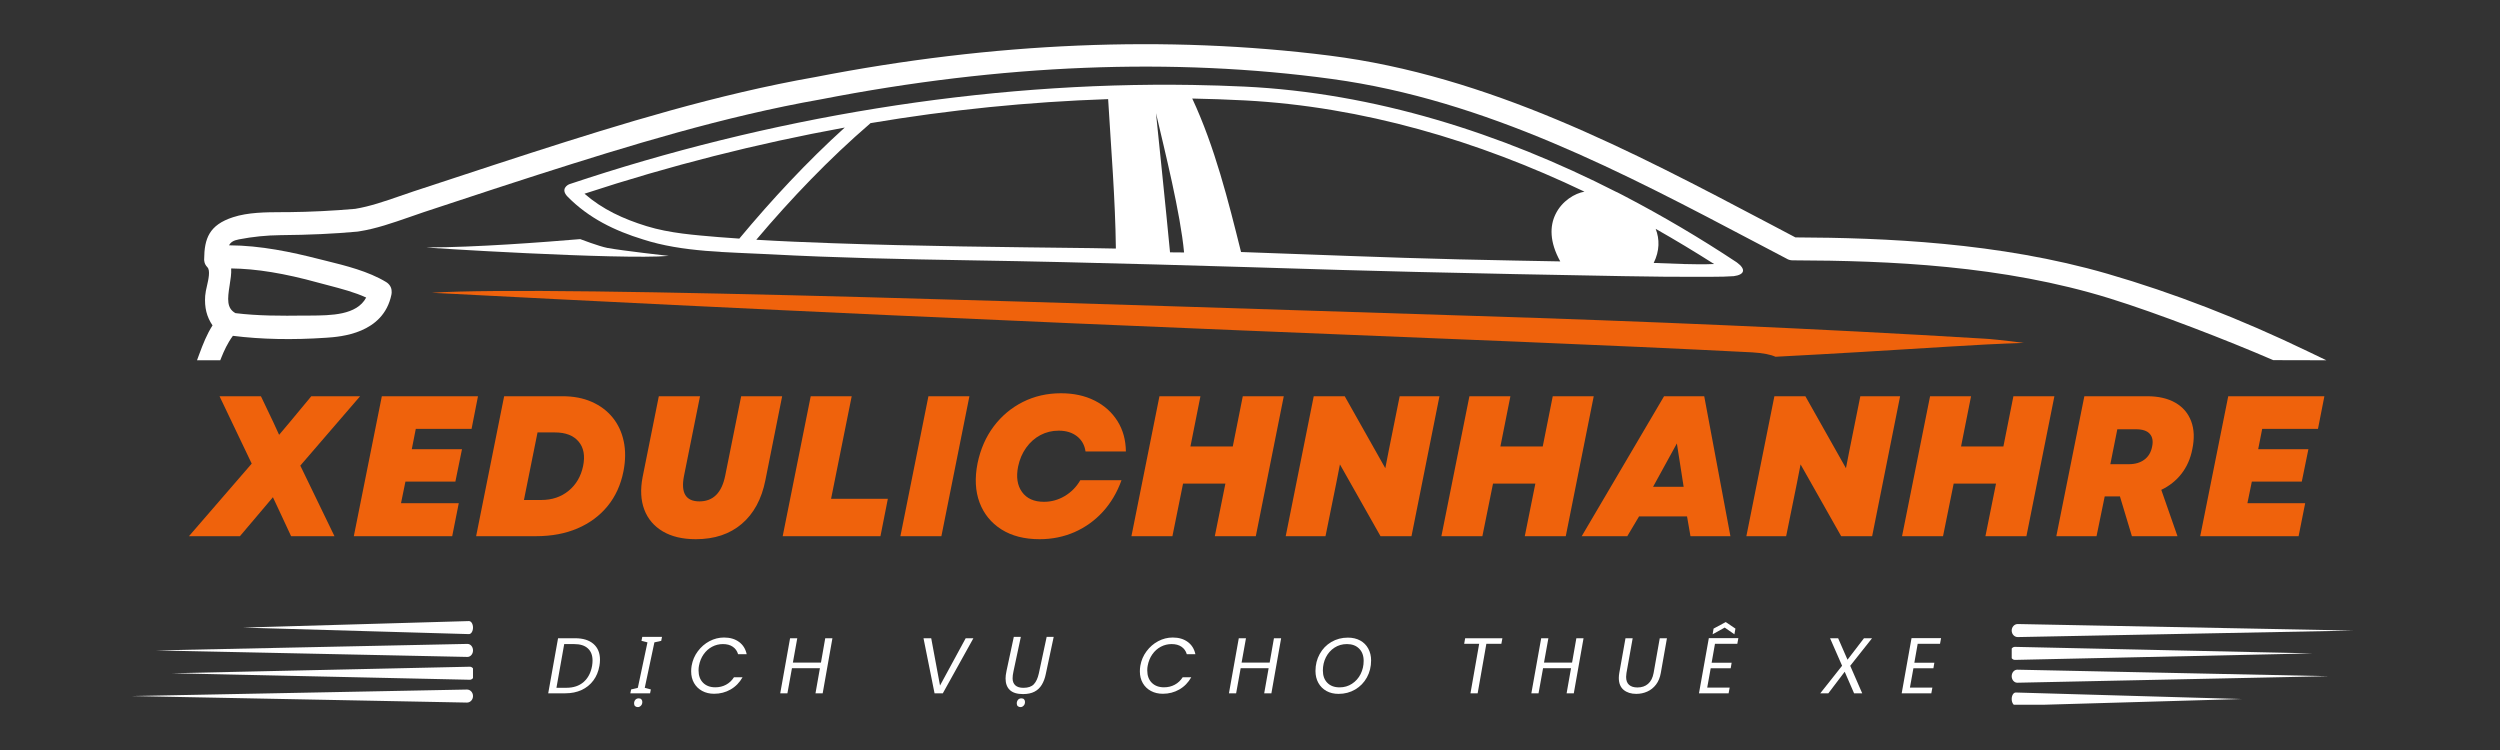
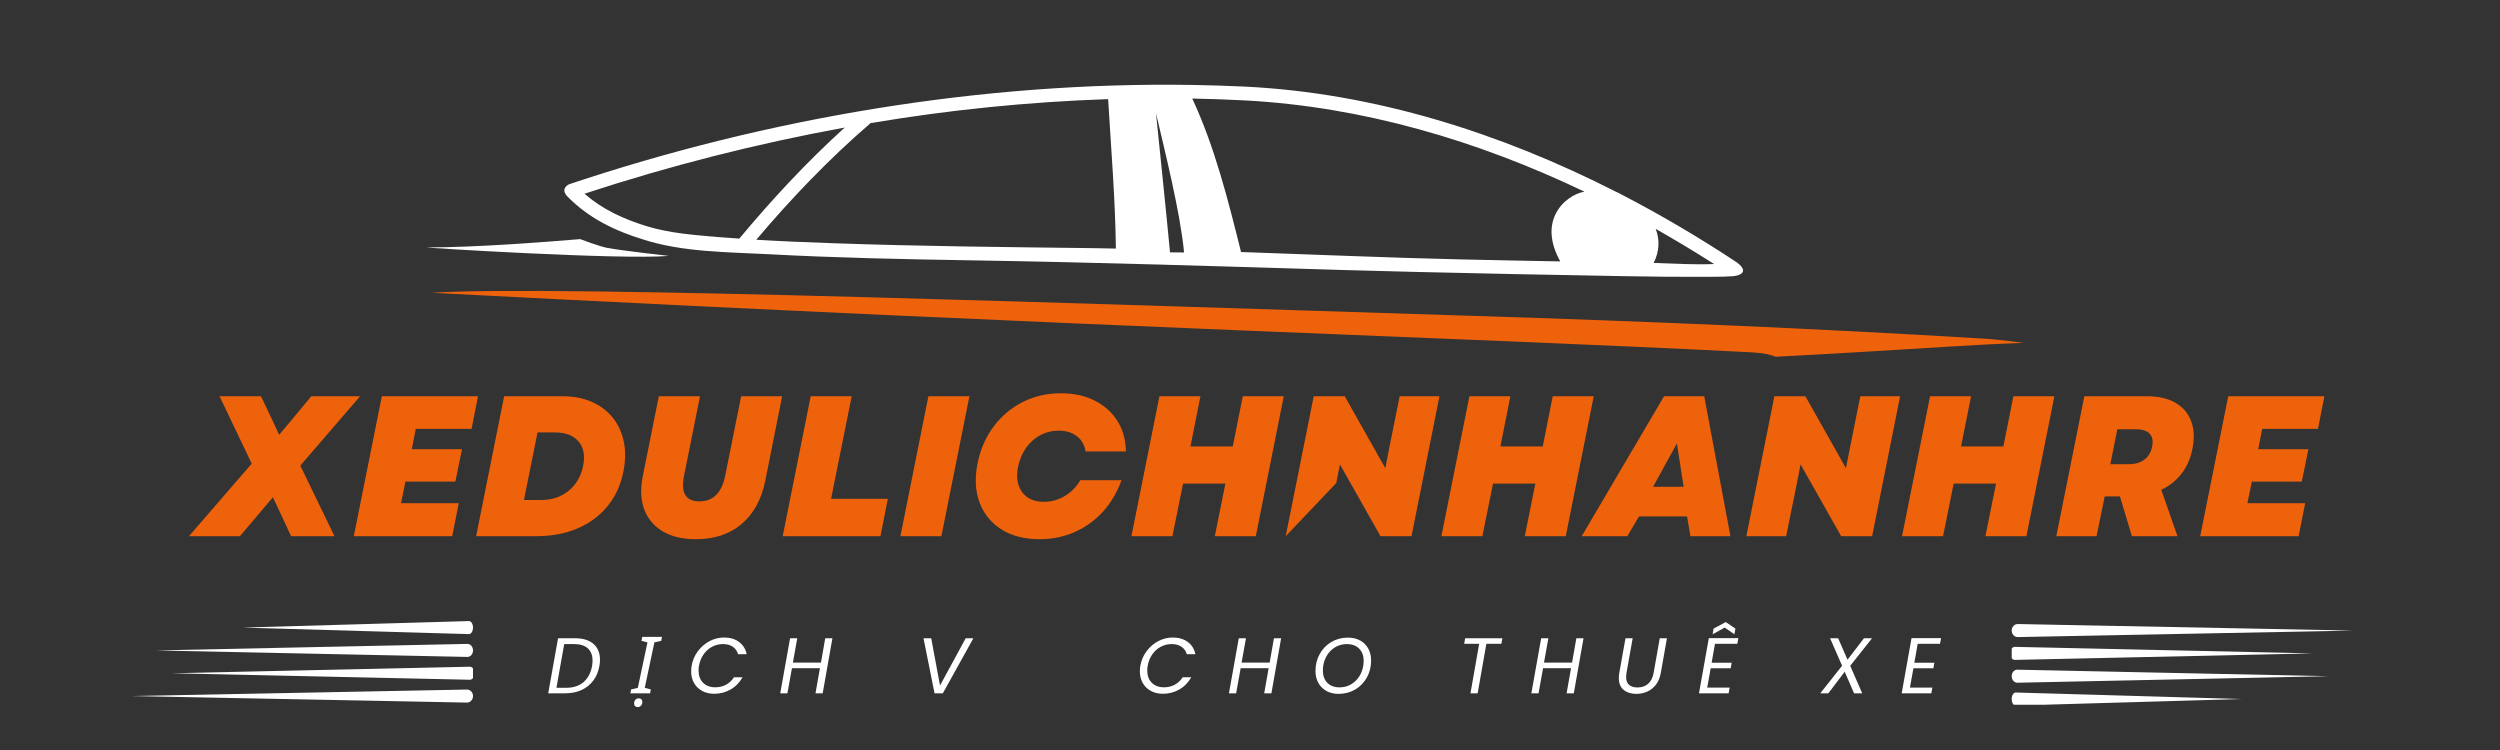
<svg xmlns="http://www.w3.org/2000/svg" width="1000" zoomAndPan="magnify" viewBox="0 0 750 225" height="300" preserveAspectRatio="xMidYMid meet" version="1.0">
  <rect x="0" y="0" width="750" height="225" fill="#333333" stroke="none" />
  <defs>
    <g />
    <clipPath id="3b12c829d5">
      <path d="M 51 200 L 141.898 200 L 141.898 204 L 51 204 Z M 51 200 " clip-rule="nonzero" />
    </clipPath>
    <clipPath id="4ff865cef3">
      <path d="M 46 193 L 141.898 193 L 141.898 198 L 46 198 Z M 46 193 " clip-rule="nonzero" />
    </clipPath>
    <clipPath id="7d1c2ead44">
      <path d="M 72 186.309 L 141.898 186.309 L 141.898 191 L 72 191 Z M 72 186.309 " clip-rule="nonzero" />
    </clipPath>
    <clipPath id="90c45e5a92">
      <path d="M 39 206 L 141.898 206 L 141.898 211 L 39 211 Z M 39 206 " clip-rule="nonzero" />
    </clipPath>
    <clipPath id="e363774821">
      <path d="M 603.516 194 L 694 194 L 694 198 L 603.516 198 Z M 603.516 194 " clip-rule="nonzero" />
    </clipPath>
    <clipPath id="77be7fcbea">
      <path d="M 603.516 200 L 699 200 L 699 205 L 603.516 205 Z M 603.516 200 " clip-rule="nonzero" />
    </clipPath>
    <clipPath id="b617f1cc79">
      <path d="M 603.516 207 L 673 207 L 673 211.418 L 603.516 211.418 Z M 603.516 207 " clip-rule="nonzero" />
    </clipPath>
    <clipPath id="cee820f0bd">
      <path d="M 603.516 187 L 706 187 L 706 192 L 603.516 192 Z M 603.516 187 " clip-rule="nonzero" />
    </clipPath>
    <clipPath id="b1d37e6df2">
-       <path d="M 59 13 L 698 13 L 698 108.867 L 59 108.867 Z M 59 13 " clip-rule="nonzero" />
-     </clipPath>
+       </clipPath>
  </defs>
  <g fill="#ef620c" fill-opacity="1">
    <g transform="translate(58.608, 160.854)">
      <g>
        <path d="M -1.922 0 L 16.906 -21.766 L 7.25 -41.984 L 19.672 -41.984 L 23.391 -34.188 L 25.125 -30.406 L 28.312 -34.188 L 34.781 -41.984 L 49.422 -41.984 L 31.484 -21.172 L 41.734 0 L 28.719 0 L 25.062 -7.859 L 23.266 -11.688 L 20.031 -7.859 L 13.375 0 Z M -1.922 0 " />
      </g>
    </g>
  </g>
  <g fill="#ef620c" fill-opacity="1">
    <g transform="translate(104.833, 160.854)">
      <g>
        <path d="M 1.312 0 L 9.719 -41.984 L 38.562 -41.984 L 36.641 -32.203 L 19.906 -32.203 L 18.703 -26.094 L 33.766 -26.094 L 31.781 -16.375 L 16.797 -16.375 L 15.469 -9.891 L 32.797 -9.891 L 30.828 0 Z M 1.312 0 " />
      </g>
    </g>
  </g>
  <g fill="#ef620c" fill-opacity="1">
    <g transform="translate(141.525, 160.854)">
      <g>
        <path d="M 1.312 0 L 9.719 -41.984 L 27.219 -41.984 C 30.539 -41.984 33.469 -41.422 36 -40.297 C 38.539 -39.18 40.629 -37.613 42.266 -35.594 C 43.91 -33.57 45.02 -31.191 45.594 -28.453 C 46.176 -25.711 46.148 -22.723 45.516 -19.484 C 44.711 -15.41 43.125 -11.922 40.75 -9.016 C 38.375 -6.117 35.363 -3.891 31.719 -2.328 C 28.082 -0.773 23.945 0 19.312 0 Z M 15.656 -10.859 L 20.875 -10.859 C 24.07 -10.859 26.797 -11.773 29.047 -13.609 C 31.305 -15.453 32.758 -17.93 33.406 -21.047 C 34.039 -24.129 33.586 -26.578 32.047 -28.391 C 30.516 -30.211 28.148 -31.125 24.953 -31.125 L 19.734 -31.125 Z M 15.656 -10.859 " />
      </g>
    </g>
  </g>
  <g fill="#ef620c" fill-opacity="1">
    <g transform="translate(188.35, 160.854)">
      <g>
        <path d="M 20.391 0.906 C 16.43 0.906 13.129 0.125 10.484 -1.438 C 7.848 -3 6 -5.176 4.938 -7.969 C 3.883 -10.77 3.719 -14.031 4.438 -17.75 L 9.297 -41.984 L 21.656 -41.984 L 16.844 -18.047 C 15.852 -12.973 17.395 -10.438 21.469 -10.438 C 25.582 -10.438 28.16 -12.992 29.203 -18.109 L 34 -41.984 L 46.297 -41.984 L 41.266 -16.797 C 40.141 -11.117 37.773 -6.75 34.172 -3.688 C 30.578 -0.625 25.984 0.906 20.391 0.906 Z M 20.391 0.906 " />
      </g>
    </g>
  </g>
  <g fill="#ef620c" fill-opacity="1">
    <g transform="translate(233.496, 160.854)">
      <g>
        <path d="M 1.312 0 L 9.719 -41.984 L 22.016 -41.984 L 15.828 -11.219 L 32.859 -11.219 L 30.641 0 Z M 1.312 0 " />
      </g>
    </g>
  </g>
  <g fill="#ef620c" fill-opacity="1">
    <g transform="translate(268.809, 160.854)">
      <g>
        <path d="M 1.312 0 L 9.719 -41.984 L 22.016 -41.984 L 13.609 0 Z M 1.312 0 " />
      </g>
    </g>
  </g>
  <g fill="#ef620c" fill-opacity="1">
    <g transform="translate(290.033, 160.854)">
      <g>
        <path d="M 21.828 0.906 C 17.305 0.906 13.492 -0.07 10.391 -2.031 C 7.297 -4 5.109 -6.691 3.828 -10.109 C 2.555 -13.523 2.359 -17.453 3.234 -21.891 C 4.117 -26.129 5.738 -29.816 8.094 -32.953 C 10.457 -36.086 13.367 -38.523 16.828 -40.266 C 20.285 -42.004 24.094 -42.875 28.25 -42.875 C 32.082 -42.875 35.445 -42.145 38.344 -40.688 C 41.25 -39.227 43.531 -37.188 45.188 -34.562 C 46.844 -31.945 47.691 -28.898 47.734 -25.422 L 35.625 -25.422 C 35.344 -27.348 34.484 -28.867 33.047 -29.984 C 31.609 -31.098 29.785 -31.656 27.578 -31.656 C 25.586 -31.656 23.75 -31.207 22.062 -30.312 C 20.383 -29.414 18.969 -28.156 17.812 -26.531 C 16.656 -24.914 15.852 -23.047 15.406 -20.922 C 14.77 -17.766 15.16 -15.207 16.578 -13.25 C 17.992 -11.289 20.18 -10.312 23.141 -10.312 C 25.379 -10.312 27.469 -10.891 29.406 -12.047 C 31.352 -13.211 32.906 -14.797 34.062 -16.797 L 46.422 -16.797 C 45.098 -13.117 43.227 -9.957 40.812 -7.312 C 38.395 -4.676 35.566 -2.645 32.328 -1.219 C 29.086 0.195 25.586 0.906 21.828 0.906 Z M 21.828 0.906 " />
      </g>
    </g>
  </g>
  <g fill="#ef620c" fill-opacity="1">
    <g transform="translate(338.117, 160.854)">
      <g>
        <path d="M 26.328 0 L 29.5 -15.766 L 16.797 -15.766 L 13.609 0 L 1.312 0 L 9.719 -41.984 L 22.016 -41.984 L 19.016 -26.922 L 31.719 -26.922 L 34.719 -41.984 L 47.016 -41.984 L 38.625 0 Z M 26.328 0 " />
      </g>
    </g>
  </g>
  <g fill="#ef620c" fill-opacity="1">
    <g transform="translate(384.402, 160.854)">
      <g>
-         <path d="M 1.312 0 L 9.719 -41.984 L 19.016 -41.984 L 31.188 -20.391 L 32.266 -25.906 L 35.5 -41.984 L 47.438 -41.984 L 39.047 0 L 29.75 0 L 17.578 -21.531 L 16.484 -15.953 L 13.25 0 Z M 1.312 0 " />
+         <path d="M 1.312 0 L 9.719 -41.984 L 19.016 -41.984 L 31.188 -20.391 L 32.266 -25.906 L 35.5 -41.984 L 47.438 -41.984 L 39.047 0 L 29.75 0 L 17.578 -21.531 L 16.484 -15.953 Z M 1.312 0 " />
      </g>
    </g>
  </g>
  <g fill="#ef620c" fill-opacity="1">
    <g transform="translate(431.106, 160.854)">
      <g>
        <path d="M 26.328 0 L 29.5 -15.766 L 16.797 -15.766 L 13.609 0 L 1.312 0 L 9.719 -41.984 L 22.016 -41.984 L 19.016 -26.922 L 31.719 -26.922 L 34.719 -41.984 L 47.016 -41.984 L 38.625 0 Z M 26.328 0 " />
      </g>
    </g>
  </g>
  <g fill="#ef620c" fill-opacity="1">
    <g transform="translate(477.391, 160.854)">
      <g>
        <path d="M -2.875 0 L 21.828 -41.984 L 33.875 -41.984 L 41.734 0 L 29.75 0 L 28.719 -5.938 L 14.328 -5.938 L 10.797 0 Z M 18.531 -14.812 L 27.703 -14.812 L 25.672 -27.828 Z M 18.531 -14.812 " />
      </g>
    </g>
  </g>
  <g fill="#ef620c" fill-opacity="1">
    <g transform="translate(522.597, 160.854)">
      <g>
        <path d="M 1.312 0 L 9.719 -41.984 L 19.016 -41.984 L 31.188 -20.391 L 32.266 -25.906 L 35.5 -41.984 L 47.438 -41.984 L 39.047 0 L 29.75 0 L 17.578 -21.531 L 16.484 -15.953 L 13.25 0 Z M 1.312 0 " />
      </g>
    </g>
  </g>
  <g fill="#ef620c" fill-opacity="1">
    <g transform="translate(569.302, 160.854)">
      <g>
        <path d="M 26.328 0 L 29.5 -15.766 L 16.797 -15.766 L 13.609 0 L 1.312 0 L 9.719 -41.984 L 22.016 -41.984 L 19.016 -26.922 L 31.719 -26.922 L 34.719 -41.984 L 47.016 -41.984 L 38.625 0 Z M 26.328 0 " />
      </g>
    </g>
  </g>
  <g fill="#ef620c" fill-opacity="1">
    <g transform="translate(615.587, 160.854)">
      <g>
        <path d="M 1.312 0 L 9.719 -41.984 L 28.547 -41.984 C 31.941 -41.984 34.77 -41.332 37.031 -40.031 C 39.289 -38.727 40.867 -36.879 41.766 -34.484 C 42.672 -32.086 42.781 -29.27 42.094 -26.031 C 41.539 -23.227 40.461 -20.797 38.859 -18.734 C 37.266 -16.68 35.242 -15.07 32.797 -13.906 L 37.656 0 L 23.984 0 L 20.391 -11.938 L 15.828 -11.938 L 13.375 0 Z M 17.516 -21.594 L 23.031 -21.594 C 24.945 -21.594 26.516 -22.051 27.734 -22.969 C 28.953 -23.883 29.723 -25.18 30.047 -26.859 C 30.398 -28.504 30.164 -29.785 29.344 -30.703 C 28.531 -31.617 27.145 -32.078 25.188 -32.078 L 19.609 -32.078 Z M 17.516 -21.594 " />
      </g>
    </g>
  </g>
  <g fill="#ef620c" fill-opacity="1">
    <g transform="translate(658.754, 160.854)">
      <g>
        <path d="M 1.312 0 L 9.719 -41.984 L 38.562 -41.984 L 36.641 -32.203 L 19.906 -32.203 L 18.703 -26.094 L 33.766 -26.094 L 31.781 -16.375 L 16.797 -16.375 L 15.469 -9.891 L 32.797 -9.891 L 30.828 0 Z M 1.312 0 " />
      </g>
    </g>
  </g>
  <g clip-path="url(#3b12c829d5)">
    <path fill="#ffffff" d="M 140.941 203.926 L 51.59 201.973 L 140.941 200.016 C 141.715 200 142.352 200.863 142.367 201.941 C 142.379 203.02 141.758 203.91 140.984 203.926 C 140.973 203.926 140.953 203.926 140.941 203.926 Z M 140.941 203.926 " fill-opacity="1" fill-rule="nonzero" />
  </g>
  <g clip-path="url(#4ff865cef3)">
    <path fill="#ffffff" d="M 140.199 197.078 L 46.762 195.125 L 140.203 193.172 C 141.125 193.152 141.887 194.012 141.906 195.09 C 141.922 196.168 141.184 197.062 140.262 197.078 C 140.242 197.078 140.219 197.078 140.199 197.078 Z M 140.199 197.078 " fill-opacity="1" fill-rule="nonzero" />
  </g>
  <g clip-path="url(#7d1c2ead44)">
    <path fill="#ffffff" d="M 140.668 190.23 L 72.859 188.277 L 140.668 186.324 C 141.34 186.305 141.891 187.16 141.902 188.242 C 141.914 189.32 141.379 190.211 140.711 190.23 C 140.699 190.23 140.68 190.23 140.668 190.23 Z M 140.668 190.23 " fill-opacity="1" fill-rule="nonzero" />
  </g>
  <g clip-path="url(#90c45e5a92)">
    <path fill="#ffffff" d="M 140.07 210.773 L 39.449 208.816 L 140.07 206.863 C 141.066 206.844 141.887 207.703 141.902 208.785 C 141.922 209.863 141.129 210.754 140.133 210.773 C 140.117 210.773 140.09 210.773 140.07 210.773 Z M 140.07 210.773 " fill-opacity="1" fill-rule="nonzero" />
  </g>
  <g fill="#ffffff" fill-opacity="1">
    <g transform="translate(163.856, 207.99)">
      <g>
        <path d="M 8.703 -16.516 C 11.055 -16.516 12.883 -15.945 14.188 -14.812 C 15.488 -13.676 16.141 -12.098 16.141 -10.078 C 16.141 -9.441 16.082 -8.82 15.969 -8.219 C 15.676 -6.531 15.066 -5.066 14.141 -3.828 C 13.211 -2.586 12.035 -1.641 10.609 -0.984 C 9.18 -0.328 7.566 0 5.766 0 L 0.609 0 L 3.562 -16.516 Z M 6.062 -1.656 C 8.188 -1.656 9.91 -2.234 11.234 -3.391 C 12.555 -4.555 13.398 -6.164 13.766 -8.219 C 13.859 -8.789 13.906 -9.332 13.906 -9.844 C 13.906 -11.406 13.438 -12.613 12.5 -13.469 C 11.57 -14.332 10.203 -14.766 8.391 -14.766 L 5.406 -14.766 L 3.078 -1.656 Z M 6.062 -1.656 " />
      </g>
    </g>
  </g>
  <g fill="#ffffff" fill-opacity="1">
    <g transform="translate(189.57, 207.99)">
      <g>
        <path d="M -0.469 0 L -0.234 -1.156 L 1.781 -1.641 L 4.672 -15.281 L 2.875 -15.734 L 3.109 -16.922 L 9.031 -16.922 L 8.797 -15.734 L 6.75 -15.281 L 3.859 -1.641 L 5.688 -1.156 L 5.453 0 Z M 1.781 4.141 C 1.457 4.141 1.188 4.047 0.969 3.859 C 0.758 3.672 0.656 3.395 0.656 3.031 C 0.656 2.625 0.773 2.27 1.016 1.969 C 1.266 1.664 1.613 1.516 2.062 1.516 C 2.426 1.516 2.691 1.617 2.859 1.828 C 3.035 2.035 3.125 2.285 3.125 2.578 C 3.125 3.066 2.984 3.445 2.703 3.719 C 2.43 4 2.125 4.141 1.781 4.141 Z M 1.781 4.141 " />
      </g>
    </g>
  </g>
  <g fill="#ffffff" fill-opacity="1">
    <g transform="translate(206.207, 207.99)">
      <g>
        <path d="M 1.281 -8.266 C 1.562 -9.879 2.18 -11.328 3.141 -12.609 C 4.098 -13.898 5.266 -14.91 6.641 -15.641 C 8.023 -16.367 9.477 -16.734 11 -16.734 C 12.801 -16.734 14.297 -16.297 15.484 -15.422 C 16.68 -14.555 17.453 -13.328 17.797 -11.734 L 15.219 -11.734 C 14.938 -12.691 14.406 -13.438 13.625 -13.969 C 12.852 -14.5 11.867 -14.766 10.672 -14.766 C 9.516 -14.766 8.43 -14.5 7.422 -13.969 C 6.422 -13.438 5.57 -12.676 4.875 -11.688 C 4.188 -10.707 3.723 -9.566 3.484 -8.266 C 3.398 -7.859 3.359 -7.383 3.359 -6.844 C 3.359 -5.301 3.812 -4.07 4.719 -3.156 C 5.633 -2.25 6.852 -1.797 8.375 -1.797 C 9.57 -1.797 10.648 -2.055 11.609 -2.578 C 12.578 -3.098 13.367 -3.844 13.984 -4.812 L 16.562 -4.812 C 15.664 -3.227 14.469 -2.004 12.969 -1.141 C 11.477 -0.285 9.832 0.141 8.031 0.141 C 6.688 0.141 5.492 -0.141 4.453 -0.703 C 3.41 -1.266 2.598 -2.051 2.016 -3.062 C 1.43 -4.082 1.141 -5.258 1.141 -6.594 C 1.141 -7.145 1.188 -7.703 1.281 -8.266 Z M 1.281 -8.266 " />
      </g>
    </g>
  </g>
  <g fill="#ffffff" fill-opacity="1">
    <g transform="translate(233.461, 207.99)">
      <g>
        <path d="M 16.266 -16.516 L 13.344 0 L 11.188 0 L 12.516 -7.531 L 4.125 -7.531 L 2.766 0 L 0.609 0 L 3.562 -16.516 L 5.719 -16.516 L 4.406 -9.219 L 12.828 -9.219 L 14.109 -16.516 Z M 16.266 -16.516 " />
      </g>
    </g>
  </g>
  <g fill="#ffffff" fill-opacity="1">
    <g transform="translate(258.796, 207.99)">
      <g />
    </g>
  </g>
  <g fill="#ffffff" fill-opacity="1">
    <g transform="translate(274.817, 207.99)">
      <g>
        <path d="M 4.547 -16.516 L 7.188 -2.328 L 14.891 -16.516 L 17.203 -16.516 L 8.031 0 L 5.547 0 L 2.234 -16.516 Z M 4.547 -16.516 " />
      </g>
    </g>
  </g>
  <g fill="#ffffff" fill-opacity="1">
    <g transform="translate(299.796, 207.99)">
      <g>
-         <path d="M 7.109 0.234 C 5.336 0.234 4.02 -0.172 3.156 -0.984 C 2.301 -1.797 1.875 -2.953 1.875 -4.453 C 1.875 -4.723 1.895 -5.051 1.938 -5.438 C 1.988 -5.82 2.062 -6.242 2.156 -6.703 L 4.344 -16.922 L 6.453 -16.922 L 4.25 -6.594 C 4.164 -6.227 4.098 -5.848 4.047 -5.453 C 4.004 -5.055 3.984 -4.734 3.984 -4.484 C 3.984 -3.598 4.254 -2.898 4.797 -2.391 C 5.348 -1.891 6.16 -1.641 7.234 -1.641 C 8.641 -1.641 9.68 -2 10.359 -2.719 C 11.035 -3.445 11.531 -4.516 11.844 -5.922 L 14.203 -16.922 L 16.312 -16.922 L 13.938 -5.766 C 13.688 -4.523 13.285 -3.453 12.734 -2.547 C 12.191 -1.648 11.461 -0.961 10.547 -0.484 C 9.629 -0.004 8.484 0.234 7.109 0.234 Z M 6.359 4.141 C 6.035 4.141 5.766 4.047 5.547 3.859 C 5.336 3.672 5.234 3.395 5.234 3.031 C 5.234 2.625 5.352 2.27 5.594 1.969 C 5.844 1.664 6.191 1.516 6.641 1.516 C 7.004 1.516 7.27 1.617 7.438 1.828 C 7.613 2.035 7.703 2.285 7.703 2.578 C 7.703 3.066 7.562 3.445 7.281 3.719 C 7.008 4 6.703 4.141 6.359 4.141 Z M 6.359 4.141 " />
-       </g>
+         </g>
    </g>
  </g>
  <g fill="#ffffff" fill-opacity="1">
    <g transform="translate(324.799, 207.99)">
      <g />
    </g>
  </g>
  <g fill="#ffffff" fill-opacity="1">
    <g transform="translate(340.82, 207.99)">
      <g>
        <path d="M 1.281 -8.266 C 1.562 -9.879 2.18 -11.328 3.141 -12.609 C 4.098 -13.898 5.266 -14.91 6.641 -15.641 C 8.023 -16.367 9.477 -16.734 11 -16.734 C 12.801 -16.734 14.297 -16.297 15.484 -15.422 C 16.68 -14.555 17.453 -13.328 17.797 -11.734 L 15.219 -11.734 C 14.938 -12.691 14.406 -13.438 13.625 -13.969 C 12.852 -14.5 11.867 -14.766 10.672 -14.766 C 9.516 -14.766 8.43 -14.5 7.422 -13.969 C 6.422 -13.438 5.57 -12.676 4.875 -11.688 C 4.188 -10.707 3.723 -9.566 3.484 -8.266 C 3.398 -7.859 3.359 -7.383 3.359 -6.844 C 3.359 -5.301 3.812 -4.07 4.719 -3.156 C 5.633 -2.25 6.852 -1.797 8.375 -1.797 C 9.57 -1.797 10.648 -2.055 11.609 -2.578 C 12.578 -3.098 13.367 -3.844 13.984 -4.812 L 16.562 -4.812 C 15.664 -3.227 14.469 -2.004 12.969 -1.141 C 11.477 -0.285 9.832 0.141 8.031 0.141 C 6.688 0.141 5.492 -0.141 4.453 -0.703 C 3.41 -1.266 2.598 -2.051 2.016 -3.062 C 1.43 -4.082 1.141 -5.258 1.141 -6.594 C 1.141 -7.145 1.188 -7.703 1.281 -8.266 Z M 1.281 -8.266 " />
      </g>
    </g>
  </g>
  <g fill="#ffffff" fill-opacity="1">
    <g transform="translate(368.074, 207.99)">
      <g>
        <path d="M 16.266 -16.516 L 13.344 0 L 11.188 0 L 12.516 -7.531 L 4.125 -7.531 L 2.766 0 L 0.609 0 L 3.562 -16.516 L 5.719 -16.516 L 4.406 -9.219 L 12.828 -9.219 L 14.109 -16.516 Z M 16.266 -16.516 " />
      </g>
    </g>
  </g>
  <g fill="#ffffff" fill-opacity="1">
    <g transform="translate(393.409, 207.99)">
      <g>
        <path d="M 8.156 0.172 C 6.781 0.172 5.57 -0.113 4.531 -0.688 C 3.488 -1.27 2.676 -2.082 2.094 -3.125 C 1.52 -4.164 1.234 -5.359 1.234 -6.703 C 1.234 -8.566 1.656 -10.258 2.5 -11.781 C 3.344 -13.312 4.504 -14.516 5.984 -15.391 C 7.473 -16.266 9.133 -16.703 10.969 -16.703 C 12.363 -16.703 13.586 -16.414 14.641 -15.844 C 15.691 -15.27 16.5 -14.461 17.062 -13.422 C 17.633 -12.391 17.922 -11.203 17.922 -9.859 C 17.922 -7.984 17.5 -6.281 16.656 -4.75 C 15.812 -3.227 14.645 -2.023 13.156 -1.141 C 11.664 -0.266 10 0.172 8.156 0.172 Z M 8.469 -1.781 C 9.852 -1.781 11.094 -2.141 12.188 -2.859 C 13.289 -3.578 14.148 -4.539 14.766 -5.75 C 15.379 -6.969 15.688 -8.289 15.688 -9.719 C 15.688 -11.281 15.234 -12.508 14.328 -13.406 C 13.43 -14.312 12.211 -14.766 10.672 -14.766 C 9.273 -14.766 8.023 -14.406 6.922 -13.688 C 5.828 -12.969 4.973 -12.004 4.359 -10.797 C 3.754 -9.586 3.453 -8.27 3.453 -6.844 C 3.453 -5.281 3.898 -4.047 4.797 -3.141 C 5.691 -2.234 6.914 -1.781 8.469 -1.781 Z M 8.469 -1.781 " />
      </g>
    </g>
  </g>
  <g fill="#ffffff" fill-opacity="1">
    <g transform="translate(420.994, 207.99)">
      <g />
    </g>
  </g>
  <g fill="#ffffff" fill-opacity="1">
    <g transform="translate(437.016, 207.99)">
      <g>
        <path d="M 13.703 -16.516 L 13.391 -14.844 L 8.891 -14.844 L 6.281 0 L 4.125 0 L 6.734 -14.844 L 2.234 -14.844 L 2.531 -16.516 Z M 13.703 -16.516 " />
      </g>
    </g>
  </g>
  <g fill="#ffffff" fill-opacity="1">
    <g transform="translate(458.796, 207.99)">
      <g>
        <path d="M 16.266 -16.516 L 13.344 0 L 11.188 0 L 12.516 -7.531 L 4.125 -7.531 L 2.766 0 L 0.609 0 L 3.562 -16.516 L 5.719 -16.516 L 4.406 -9.219 L 12.828 -9.219 L 14.109 -16.516 Z M 16.266 -16.516 " />
      </g>
    </g>
  </g>
  <g fill="#ffffff" fill-opacity="1">
    <g transform="translate(484.13, 207.99)">
      <g>
        <path d="M 5.672 -16.516 L 3.812 -6.094 C 3.738 -5.613 3.703 -5.227 3.703 -4.938 C 3.703 -3.852 4 -3.051 4.594 -2.531 C 5.195 -2.008 6.035 -1.75 7.109 -1.75 C 8.391 -1.75 9.445 -2.109 10.281 -2.828 C 11.125 -3.547 11.68 -4.633 11.953 -6.094 L 13.797 -16.516 L 15.953 -16.516 L 14.109 -6.094 C 13.867 -4.719 13.391 -3.555 12.672 -2.609 C 11.953 -1.672 11.078 -0.973 10.047 -0.516 C 9.023 -0.055 7.926 0.172 6.75 0.172 C 5.188 0.172 3.922 -0.227 2.953 -1.031 C 1.992 -1.844 1.516 -3.031 1.516 -4.594 C 1.516 -5.07 1.562 -5.57 1.656 -6.094 L 3.516 -16.516 Z M 5.672 -16.516 " />
      </g>
    </g>
  </g>
  <g fill="#ffffff" fill-opacity="1">
    <g transform="translate(509.085, 207.99)">
      <g>
        <path d="M 5.406 -14.844 L 4.406 -9.172 L 10.406 -9.172 L 10.125 -7.516 L 4.125 -7.516 L 3.078 -1.703 L 9.812 -1.703 L 9.5 0 L 0.609 0 L 3.562 -16.547 L 12.422 -16.547 L 12.109 -14.844 Z M 8.328 -19.719 L 4.703 -17.703 L 4.984 -19.406 L 8.641 -21.375 L 11.547 -19.406 L 11.234 -17.703 Z M 8.328 -19.719 " />
      </g>
    </g>
  </g>
  <g fill="#ffffff" fill-opacity="1">
    <g transform="translate(530.202, 207.99)">
      <g />
    </g>
  </g>
  <g fill="#ffffff" fill-opacity="1">
    <g transform="translate(546.223, 207.99)">
      <g>
        <path d="M 8.844 -8.25 L 12.438 0 L 10 0 L 7.188 -6.469 L 2.281 0 L -0.141 0 L 6.406 -8.266 L 2.797 -16.516 L 5.219 -16.516 L 8.031 -10.078 L 12.969 -16.516 L 15.391 -16.516 Z M 8.844 -8.25 " />
      </g>
    </g>
  </g>
  <g fill="#ffffff" fill-opacity="1">
    <g transform="translate(569.899, 207.99)">
      <g>
        <path d="M 5.406 -14.844 L 4.406 -9.172 L 10.406 -9.172 L 10.125 -7.516 L 4.125 -7.516 L 3.078 -1.703 L 9.812 -1.703 L 9.5 0 L 0.609 0 L 3.562 -16.547 L 12.422 -16.547 L 12.109 -14.844 Z M 5.406 -14.844 " />
      </g>
    </g>
  </g>
  <g clip-path="url(#e363774821)">
    <path fill="#ffffff" d="M 604.473 194.059 L 693.824 196.016 L 604.473 197.969 C 603.699 197.984 603.059 197.125 603.047 196.047 C 603.035 194.965 603.652 194.078 604.426 194.059 C 604.441 194.059 604.461 194.059 604.473 194.059 Z M 604.473 194.059 " fill-opacity="1" fill-rule="nonzero" />
  </g>
  <g clip-path="url(#77be7fcbea)">
    <path fill="#ffffff" d="M 605.211 200.906 L 698.652 202.859 L 605.211 204.816 C 604.285 204.832 603.523 203.977 603.508 202.895 C 603.492 201.816 604.227 200.926 605.148 200.906 C 605.172 200.906 605.195 200.906 605.211 200.906 Z M 605.211 200.906 " fill-opacity="1" fill-rule="nonzero" />
  </g>
  <g clip-path="url(#b617f1cc79)">
    <path fill="#ffffff" d="M 604.746 207.754 L 672.555 209.707 L 604.746 211.664 C 604.074 211.684 603.523 210.824 603.508 209.742 C 603.496 208.664 604.031 207.773 604.699 207.754 C 604.715 207.754 604.73 207.754 604.746 207.754 Z M 604.746 207.754 " fill-opacity="1" fill-rule="nonzero" />
  </g>
  <g clip-path="url(#cee820f0bd)">
    <path fill="#ffffff" d="M 605.344 187.211 L 705.965 189.168 L 605.344 191.121 C 604.348 191.141 603.527 190.281 603.508 189.203 C 603.492 188.121 604.285 187.23 605.277 187.211 C 605.297 187.211 605.324 187.211 605.344 187.211 Z M 605.344 187.211 " fill-opacity="1" fill-rule="nonzero" />
  </g>
  <path fill="#ef620c" d="M 584.707 103.984 C 567.328 105.074 549.988 106.129 532.648 107.027 C 531.172 106.359 528.969 105.918 525.691 105.707 C 436.539 101.148 336.582 98.598 129.516 87.832 C 165.5 85.418 335.621 91.434 442.078 94.766 C 493.195 96.375 544.336 98.504 595.398 101.605 C 596.336 101.625 601.453 102.105 607.125 102.871 C 599.613 103.121 592.121 103.504 584.707 103.984 Z M 584.707 103.984 " fill-opacity="1" fill-rule="nonzero" />
  <g clip-path="url(#b1d37e6df2)">
    <path fill="#ffffff" d="M 59.789 106.223 C 60.902 103.215 62.051 100.285 63.758 97.621 C 62.012 95.074 61.305 92.238 61.555 88.75 C 61.652 87.773 61.824 86.809 62.07 85.855 C 62.531 83.863 63.145 81.125 62.223 80.184 L 62.129 80.07 C 61.742 79.668 61.48 79.195 61.344 78.652 C 61.305 78.441 61.266 78.23 61.246 78.039 L 61.246 77.77 C 61.305 71.543 62.742 67.5 69.906 65.164 C 74.43 63.688 79.738 63.668 84.43 63.648 L 86.348 63.648 C 93.207 63.574 100.047 63.23 106.562 62.652 C 110.988 61.926 115.453 60.375 119.781 58.879 C 121.188 58.383 122.586 57.902 123.977 57.441 C 128.348 56.023 132.715 54.566 137.082 53.133 C 144.422 50.719 152.027 48.207 159.539 45.793 C 186.422 37.152 215.16 28.281 244.648 23.105 C 298.086 12.684 349.953 10.52 398.754 16.668 C 446.637 22.703 489.344 45.238 530.637 67.004 L 538.625 71.219 C 565.145 71.332 599.672 72.695 632.262 82.141 C 651.922 87.832 672.152 95.668 692.445 105.457 L 697.906 108.082 L 682 108.043 L 681.754 107.949 C 668.418 102.18 647.359 94 632.895 89.516 C 600.953 79.609 566.887 78.191 537.781 78.098 C 537.223 78.102 536.691 77.973 536.191 77.715 L 536.098 77.656 C 533.105 76.098 530.133 74.531 527.168 72.961 C 487.121 51.848 445.719 30.004 399.617 23.699 C 352.023 17.188 300.426 19.238 246.219 29.812 C 217.289 34.891 188.473 43.762 161.457 52.402 C 153.234 55.027 144.922 57.77 136.871 60.43 L 127.16 63.633 L 122.617 65.203 C 117.809 66.867 112.828 68.613 107.789 69.398 L 107.539 69.438 L 107.156 69.492 C 100.316 70.125 92.805 70.473 84.164 70.547 C 79.961 70.59 75.797 71.012 71.672 71.812 C 70.004 72.117 69.16 72.711 68.719 73.594 C 78.301 73.633 87.613 75.664 95.543 77.676 L 97.766 78.23 C 103.746 79.707 110.527 81.391 115.836 84.613 C 116.871 85.242 117.465 86.258 117.484 87.293 C 117.523 87.66 117.504 88.023 117.426 88.387 C 115.012 100.152 102.117 101.031 97.883 101.32 C 87.785 102.008 78.355 101.816 69.871 100.746 C 68.262 102.91 67.188 105.305 66.422 107.219 L 66.074 108.082 L 59.102 108.082 Z M 70.637 93.941 C 77.324 94.766 84.277 94.766 91.426 94.672 L 92.977 94.672 C 99.281 94.633 107.02 94.594 109.855 89.266 C 106.371 87.656 102.383 86.625 98.531 85.609 L 95.488 84.805 C 85.293 81.988 76.922 80.625 69.352 80.531 C 69.449 82.141 69.16 83.863 68.891 85.57 C 68.223 89.766 67.992 92.469 70.637 93.941 Z M 70.637 93.941 " fill-opacity="1" fill-rule="nonzero" />
  </g>
  <path fill="#ffffff" d="M 174.062 71.734 C 174.062 71.734 179.734 73.902 182.207 74.379 C 186.363 75.164 200.617 76.773 200.617 76.773 C 186.285 78 125.473 74.227 128.137 74.227 C 142.504 74.227 162.875 72.676 174.062 71.734 Z M 174.062 71.734 " fill-opacity="1" fill-rule="nonzero" />
  <path fill="#ffffff" d="M 170.309 59.031 C 168.047 56.734 170.25 55.449 170.863 55.238 C 230.262 35.352 294.754 24.469 357.734 25.484 C 362.965 25.578 368.195 25.73 373.387 25.98 C 412.262 27.859 450.219 39.891 484.957 57.613 L 485.016 57.613 C 485.688 57.941 486.355 58.285 486.988 58.629 C 498.691 64.727 510.039 71.418 521.035 78.711 C 523.949 80.836 523.336 82.426 520.117 82.848 C 516.496 83.137 510.824 83 506.301 83.039 C 500.629 83.117 478.004 82.715 454.59 82.234 C 434.242 81.812 413.316 81.336 402.434 80.988 C 365.32 79.859 328.285 78.691 291.152 78.098 C 271.031 77.77 250.914 77.352 230.836 76.277 C 218.496 75.625 204.777 75.684 192.918 71.832 C 184.352 69.207 176.648 65.449 170.309 59.031 Z M 514.234 79.207 C 508.5 75.555 502.656 72.035 496.703 68.652 C 497.91 71.754 497.91 75.223 496.109 78.883 C 502.066 79.074 508.219 79.457 514.234 79.207 Z M 372.312 75.605 C 394.082 76.352 415.848 77.293 437.633 77.809 L 454.664 78.172 L 468.078 78.422 C 464.801 72.52 464.953 67.789 466.621 64.34 C 468.555 60.258 472.523 57.961 475.34 57.5 C 443.324 42.191 408.832 31.996 373.426 30.121 C 368.195 29.852 362.926 29.66 357.676 29.562 C 364.438 44.066 368.465 60.164 372.312 75.605 Z M 351.008 75.703 L 355.223 75.738 C 354.113 63.898 349.496 45.504 346.793 33.934 C 346.793 33.934 349.934 64.227 351.008 75.703 Z M 249.746 72.961 C 275.668 73.883 301.613 74.129 327.535 74.438 L 334.762 74.57 C 334.586 59.605 333.324 44.664 332.441 29.738 C 308.516 30.555 284.75 32.953 261.145 36.941 C 261.102 36.996 261.051 37.047 260.992 37.094 C 248.73 47.652 237.367 59.531 226.887 71.926 C 234.512 72.387 242.141 72.695 249.746 72.961 Z M 215.488 71.121 C 217.574 71.297 219.684 71.43 221.793 71.582 C 231.543 59.875 242.082 48.531 253.426 38.262 C 226.945 43.098 200.918 49.715 175.348 58.113 C 180.73 62.809 187.016 65.699 193.988 67.848 C 200.965 69.992 208.359 70.508 215.488 71.121 Z M 215.488 71.121 " fill-opacity="1" fill-rule="nonzero" />
</svg>